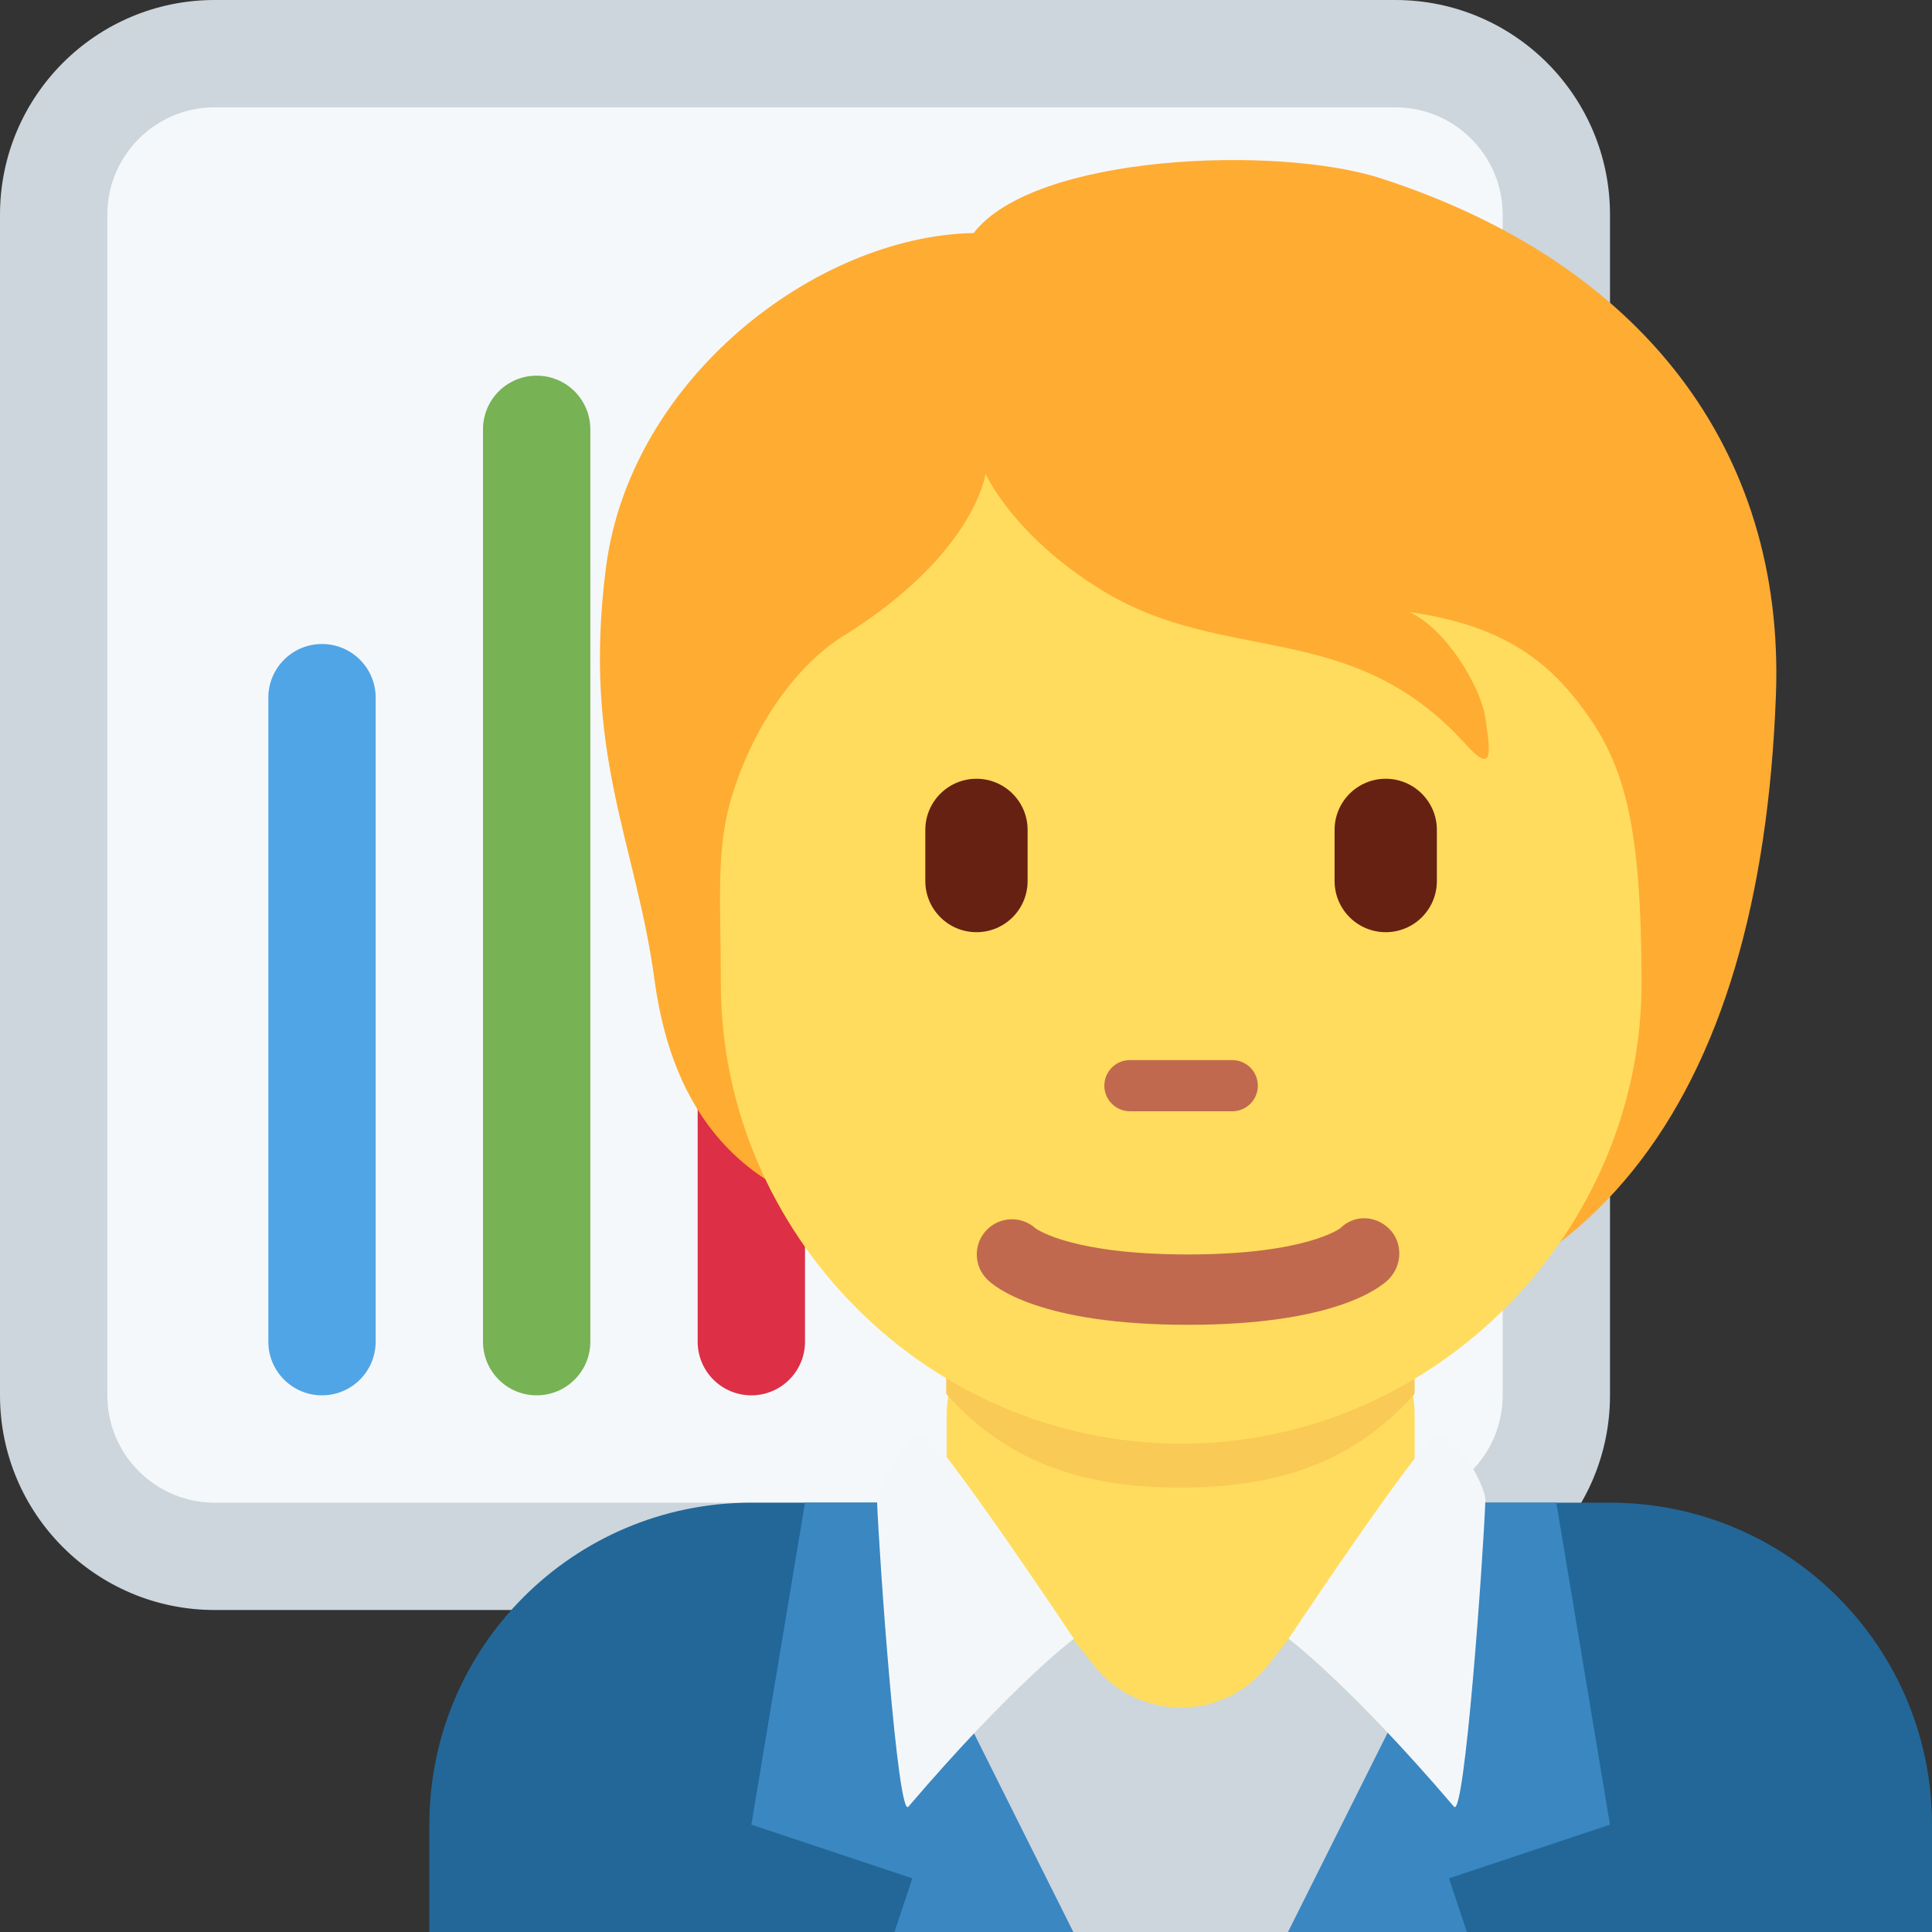
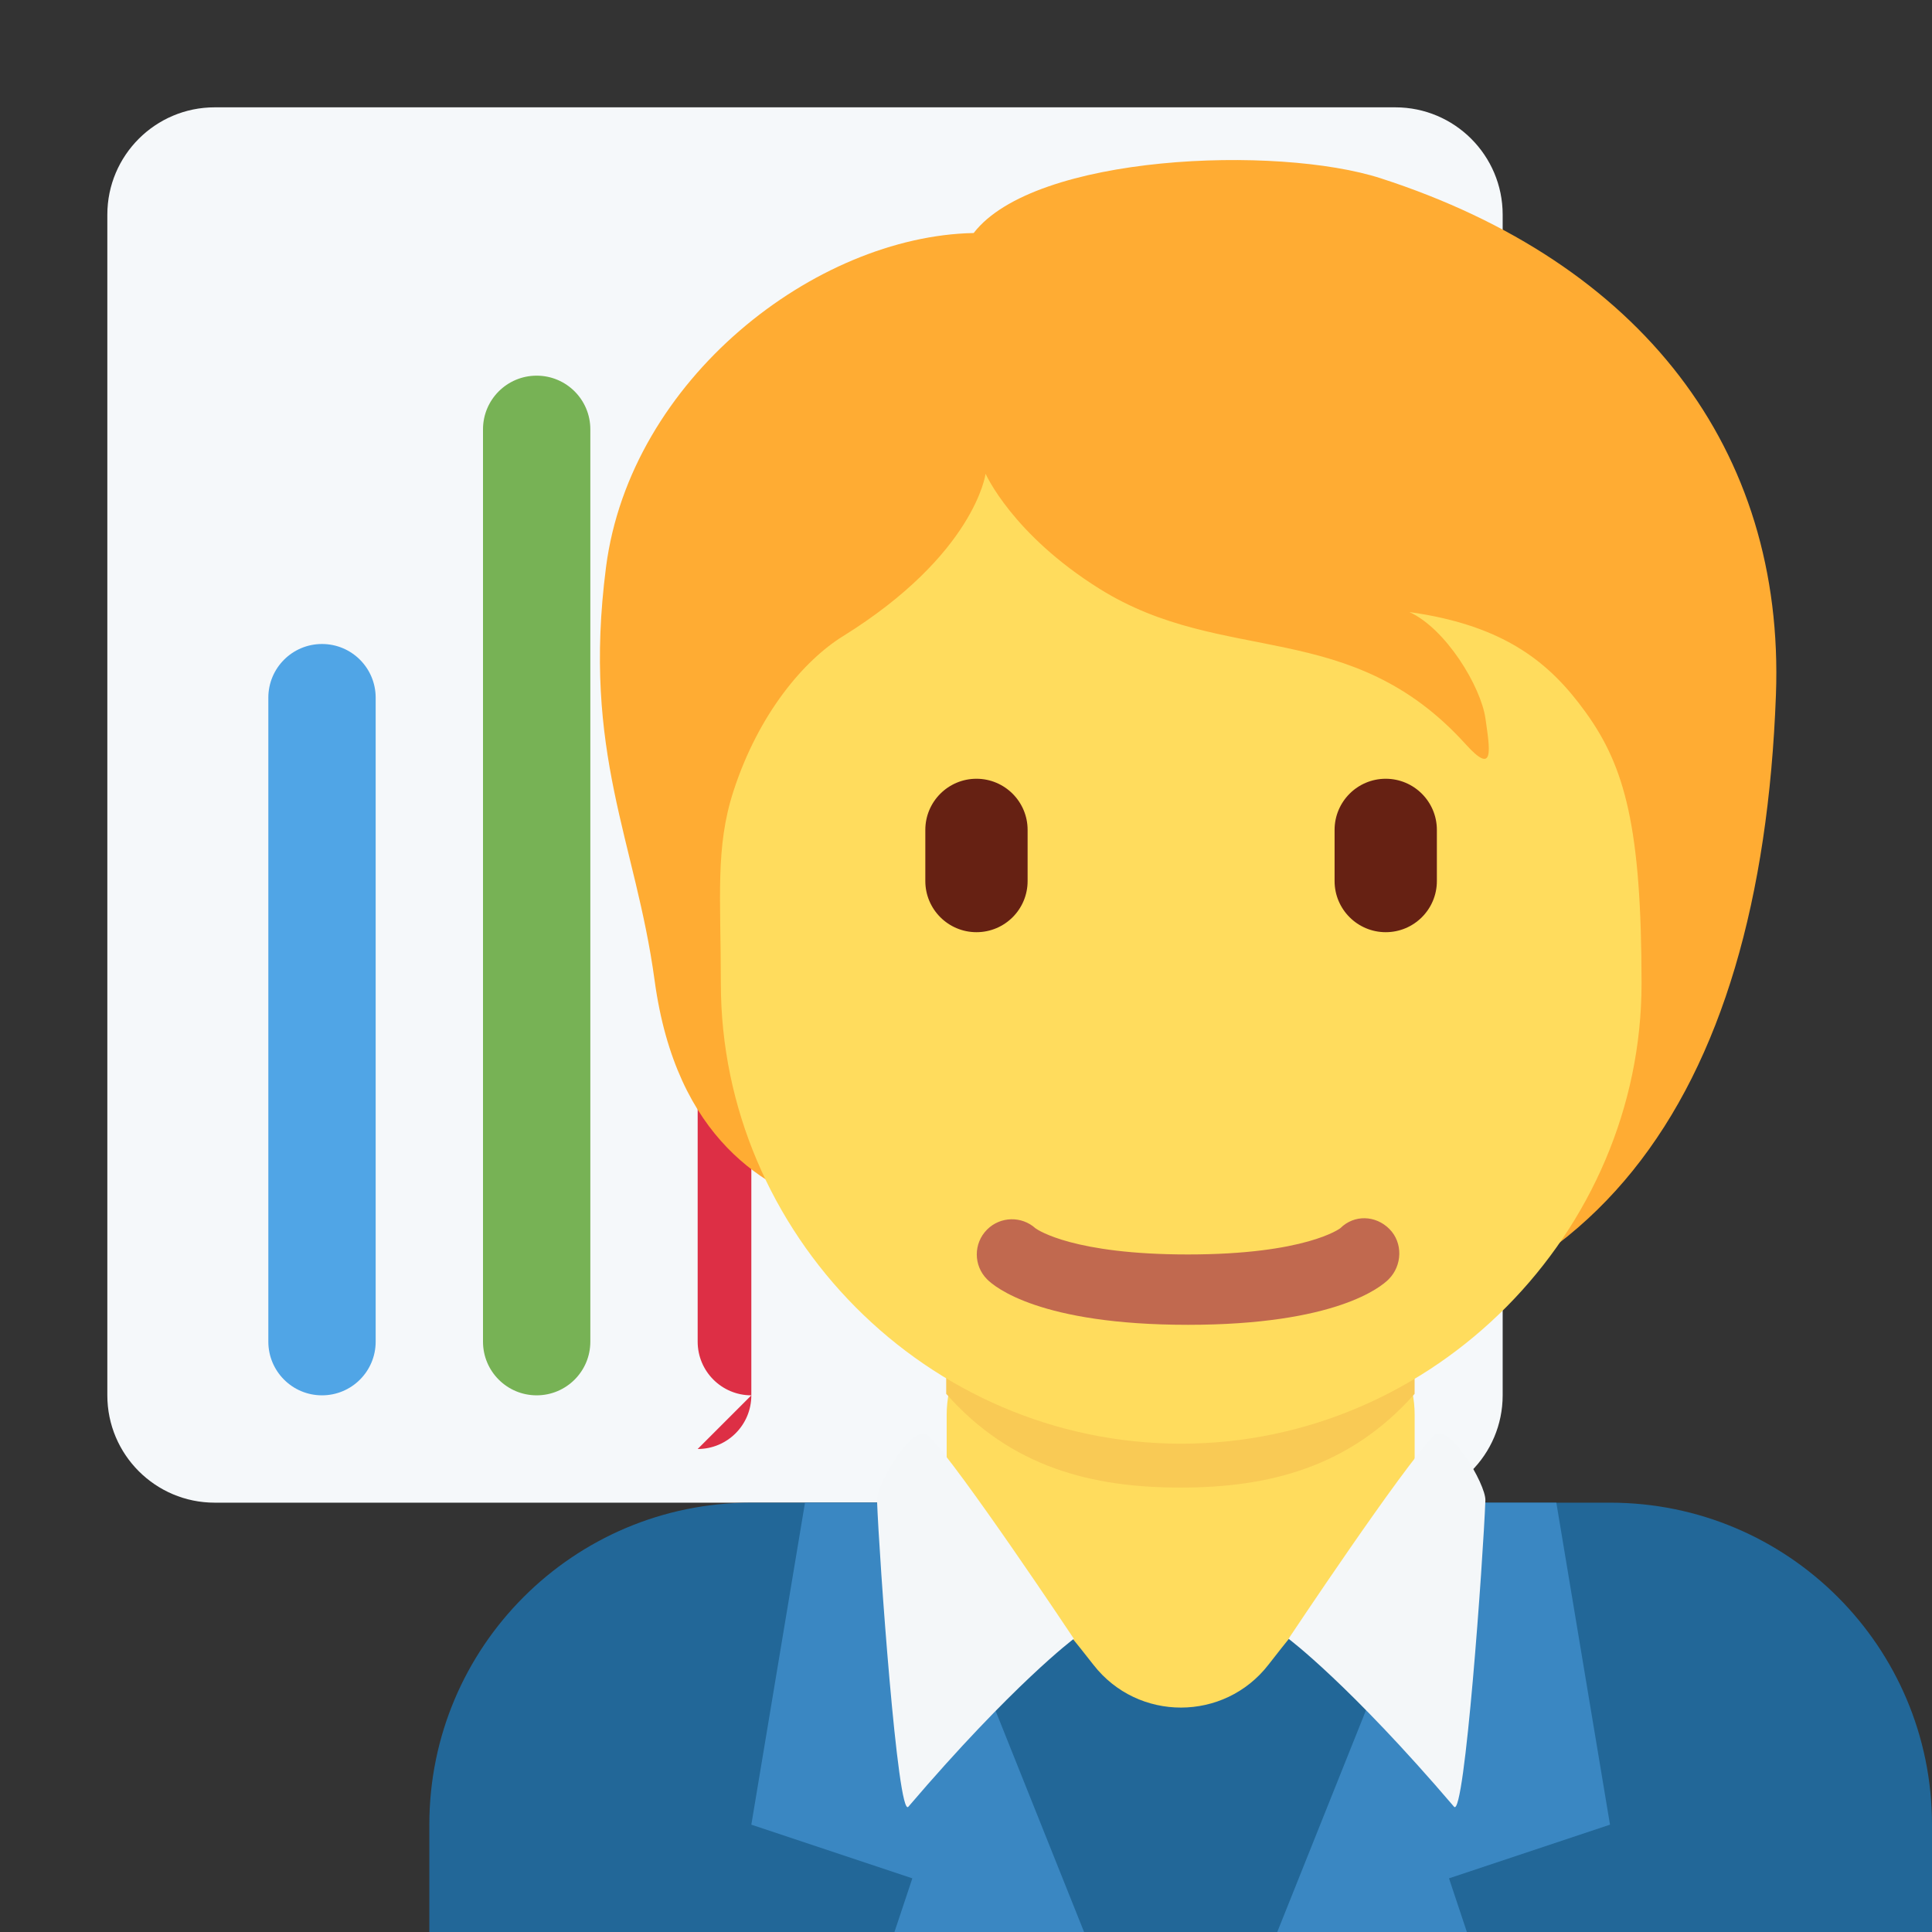
<svg xmlns="http://www.w3.org/2000/svg" viewBox="0 0 36 36">
  <rect x="0" y="0" width="36" height="36" fill="#333333" stroke="none" />
-   <path fill="#ccd6dc" d="M30 26c0 2.209-1.791 4-4 4H4c-2.209.0-4-1.791-4-4V4c0-2.209 1.791-4 4-4h22c2.209.0 4 1.791 4 4v22z" />
  <path fill="#f5f8fa" d="M28 26c0 1.104-.896 2-2 2H4c-1.104.0-2-.896-2-2V4c0-1.104.896-2 2-2h22c1.104.0 2 .896 2 2v22z" />
  <path fill="#50a5e6" d="M6 26c-.553.0-1-.448-1-1V13c0-.552.447-1 1-1s1 .448 1 1v12c0 .552-.447 1-1 1z" />
  <path fill="#77b255" d="M10 26c-.553.0-1-.448-1-1V8c0-.552.447-1 1-1s1 .448 1 1v17c0 .552-.447 1-1 1z" />
-   <path fill="#dd2f45" d="M14 26c-.553.0-1-.448-1-1v-7c0-.552.447-1 1-1s1 .448 1 1v7c0 .552-.447 1-1 1z" />
+   <path fill="#dd2f45" d="M14 26c-.553.0-1-.448-1-1v-7s1 .448 1 1v7c0 .552-.447 1-1 1z" />
  <path fill="#226798" d="M36 36v-2c0-3.314-2.685-6-6-6H14c-3.313.0-6 2.686-6 6v2h28z" />
  <path fill="#3a87c2" d="M16.667 36H20.2L17 28h-2l-1 6 3 1zm10.666.0H23.8l3.2-8h2l1 6-3 1z" />
-   <path fill="#ccd6dc" d="M24 36l3-6H17l3 6z" />
  <path fill="#ffdc5d" d="M18.321 28.679c.681.649 1.419 1.529 2.055 2.344.828 1.062 2.435 1.06 3.26-.004.632-.815 1.365-1.693 2.044-2.34.423-.403.68-.95.68-1.534v-.783c0-1.144-.928-2.072-2.072-2.072h-4.576c-1.144.0-2.072.928-2.072 2.072v.782c0 .585.257 1.132.681 1.535z" />
  <path fill="#f9ca55" d="M17.632 25.973c1.216 1.374 2.724 1.746 4.364 1.746 1.639.0 3.147-.373 4.363-1.746v-3.491h-8.728v3.491z" />
  <path fill="#ffac33" d="M25.731 3.323c-1.925-.623-6.455-.453-7.588 1.019-2.944.057-6.398 2.718-6.851 6.228-.448 3.475.551 5.088.906 7.701.403 2.96 2.067 3.907 3.397 4.303 1.914 2.529 3.949 2.421 7.366 2.421 6.672.0 9.85-4.464 10.131-12.047.17-4.585-2.521-8.059-7.361-9.625z" />
  <path fill="#ffdc5d" d="M29.547 13.273c-.646-.894-1.472-1.614-3.284-1.868.68.311 1.331 1.387 1.416 1.982.085.595.17 1.076-.368.481-2.155-2.382-4.502-1.444-6.827-2.899-1.624-1.016-2.119-2.141-2.119-2.141s-.198 1.5-2.661 3.029c-.714.443-1.566 1.43-2.038 2.888-.34 1.048-.234 1.982-.234 3.578.0 4.66 3.841 8.578 8.578 8.578s8.578-3.953 8.578-8.578c-.002-2.898-.305-4.031-1.041-5.05z" />
-   <path fill="#c1694f" d="M22.961 20.707h-1.906c-.263.0-.477-.213-.477-.477s.213-.477.477-.477h1.906c.263.0.477.213.477.477s-.213.477-.477.477z" />
  <path fill="#662113" d="M18.195 17.37c-.526.0-.953-.427-.953-.953v-.953c0-.526.427-.953.953-.953s.953.427.953.953v.953c0 .527-.426.953-.953.953zm7.626.0c-.526.0-.953-.427-.953-.953v-.953c0-.526.427-.953.953-.953s.953.427.953.953v.953c0 .527-.427.953-.953.953z" />
  <path fill="#c1694f" d="M22.134 24.686c-2.754.0-3.6-.705-3.741-.848-.256-.256-.256-.671.0-.927.248-.248.646-.255.902-.023.052.037.721.487 2.839.487 2.2.0 2.836-.485 2.842-.49.256-.255.657-.243.913.015.256.256.242.683-.014.938-.142.143-.987.848-3.741.848" />
  <path d="M26.719 26.75c-.567.566-2.709 3.786-2.709 3.786s1.127.839 3.084 3.13c.197.23.543-4.625.584-5.709.011-.303-.688-1.478-.959-1.207m-9.418.0c.566.566 2.709 3.786 2.709 3.786s-1.127.839-3.084 3.13c-.197.23-.543-4.625-.584-5.709-.012-.303.687-1.478.959-1.207" fill="#f4f7f9" />
</svg>